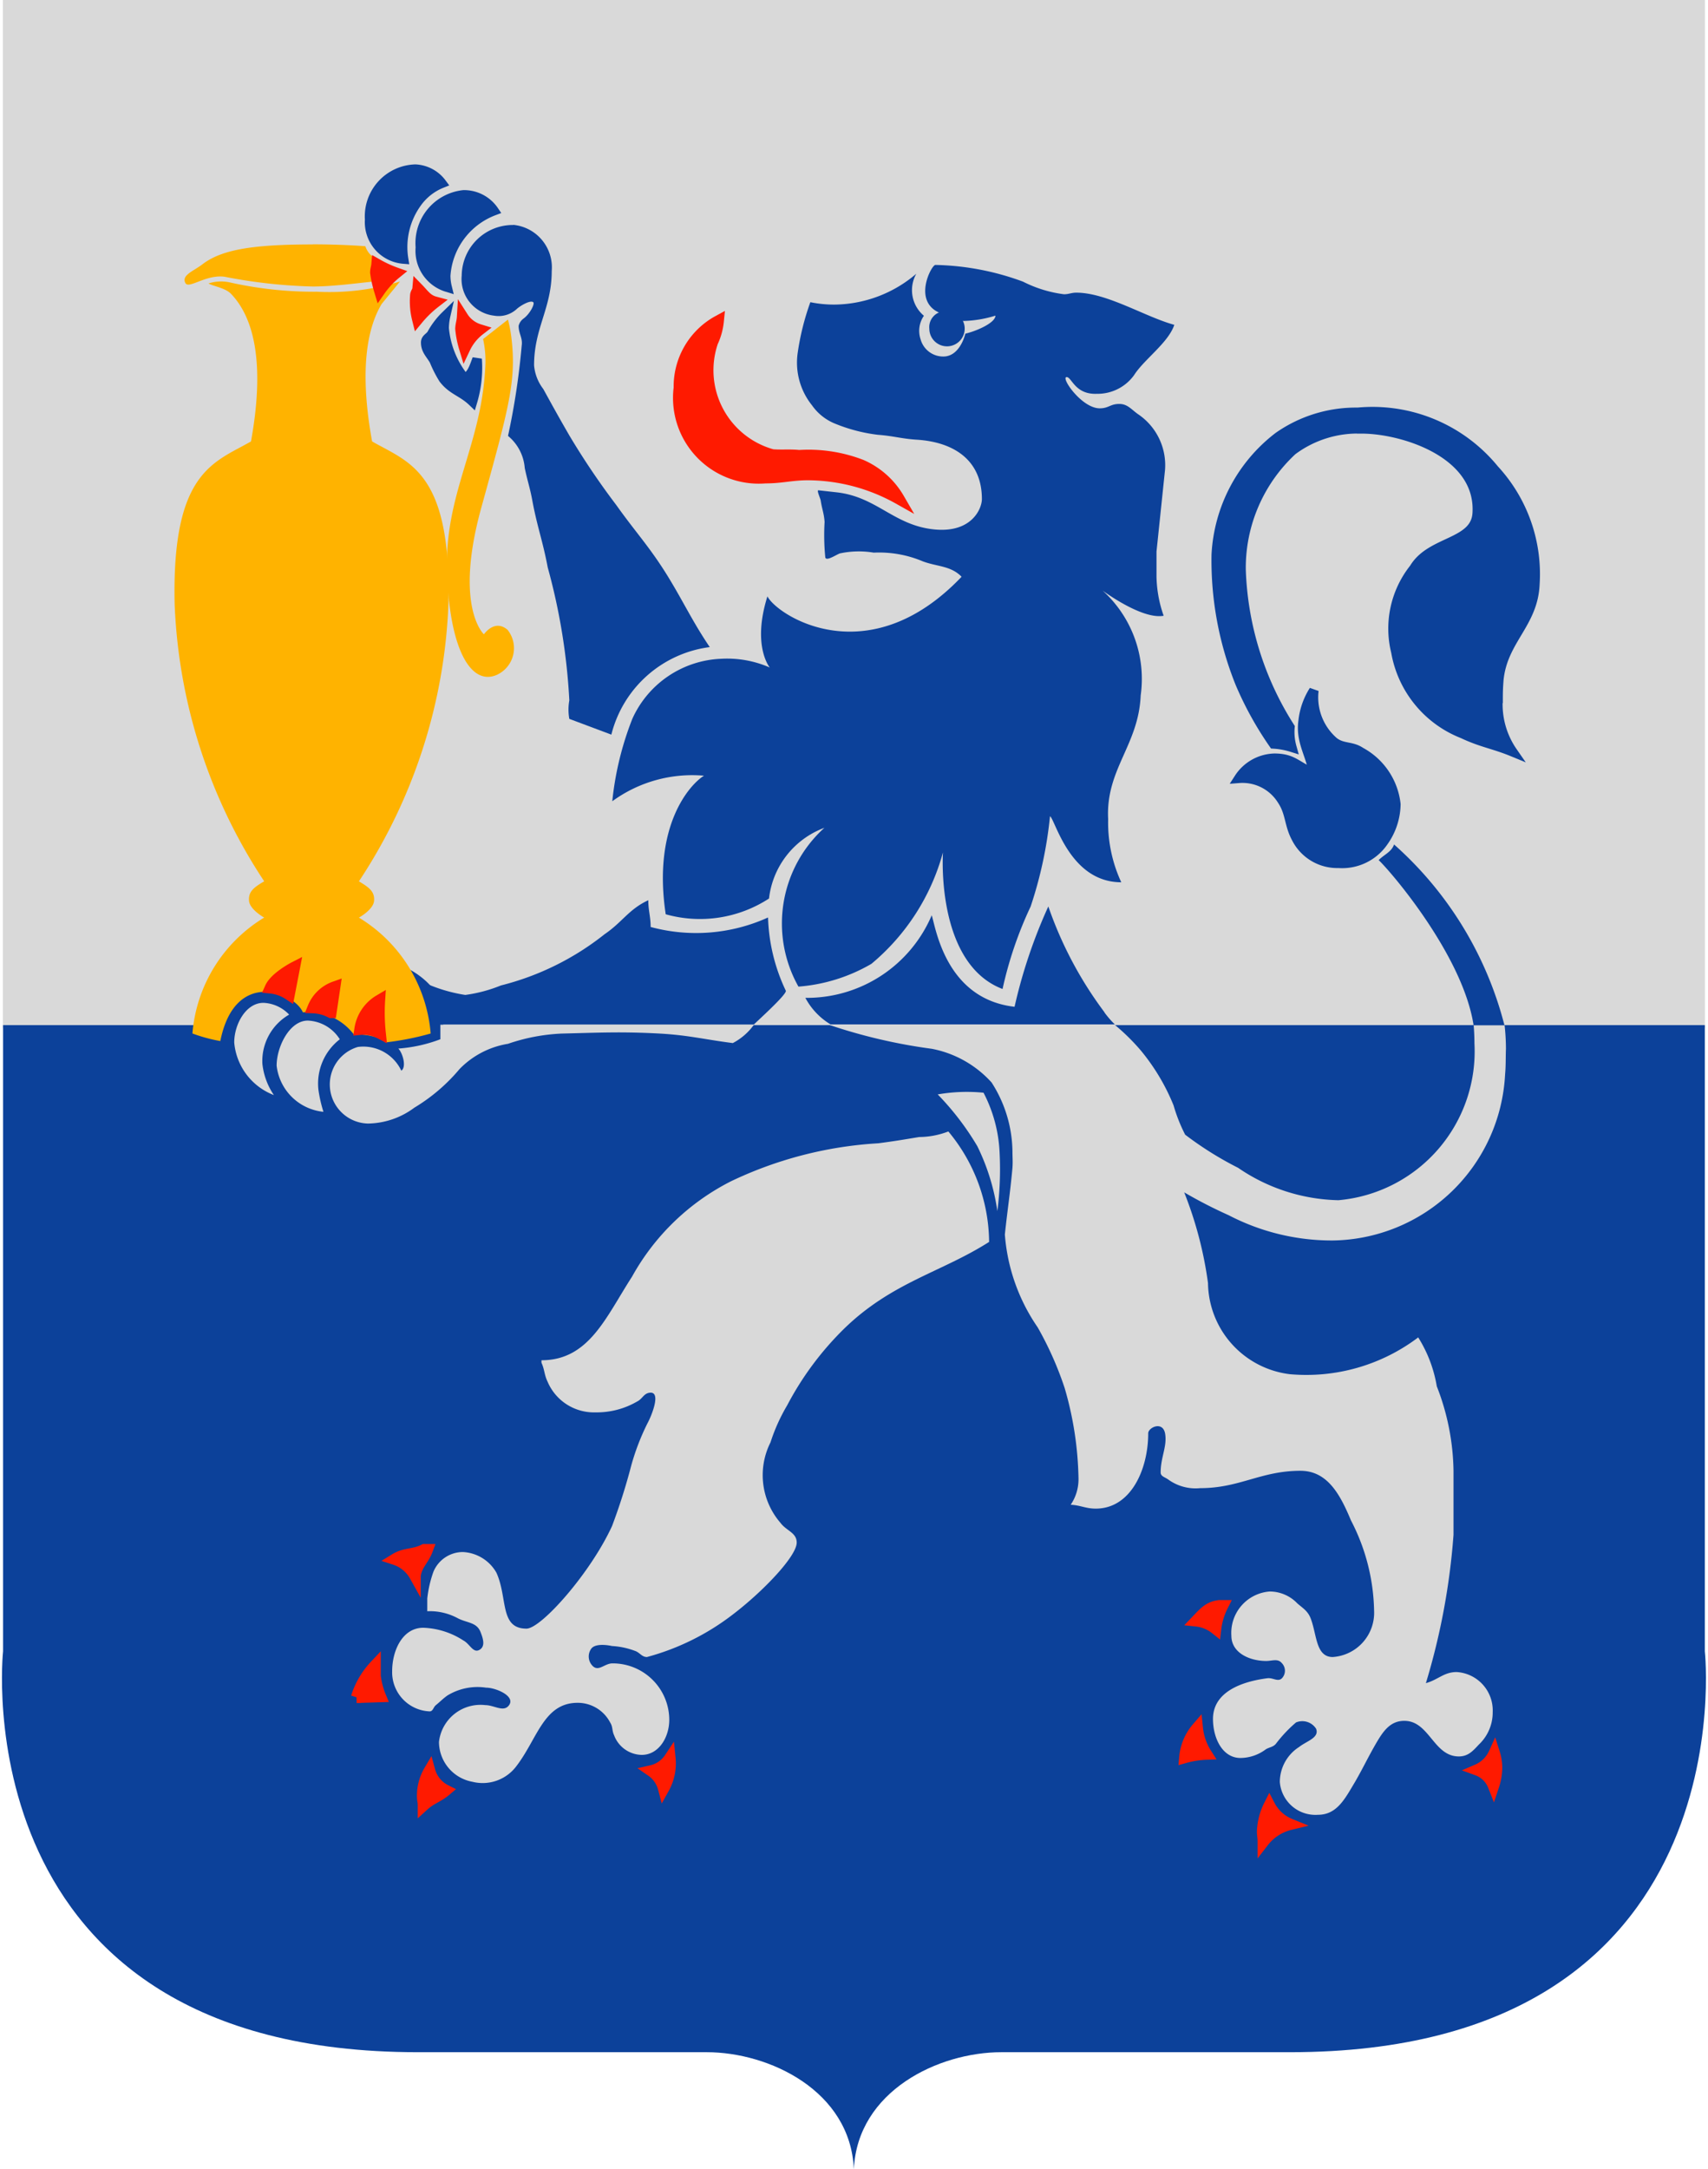
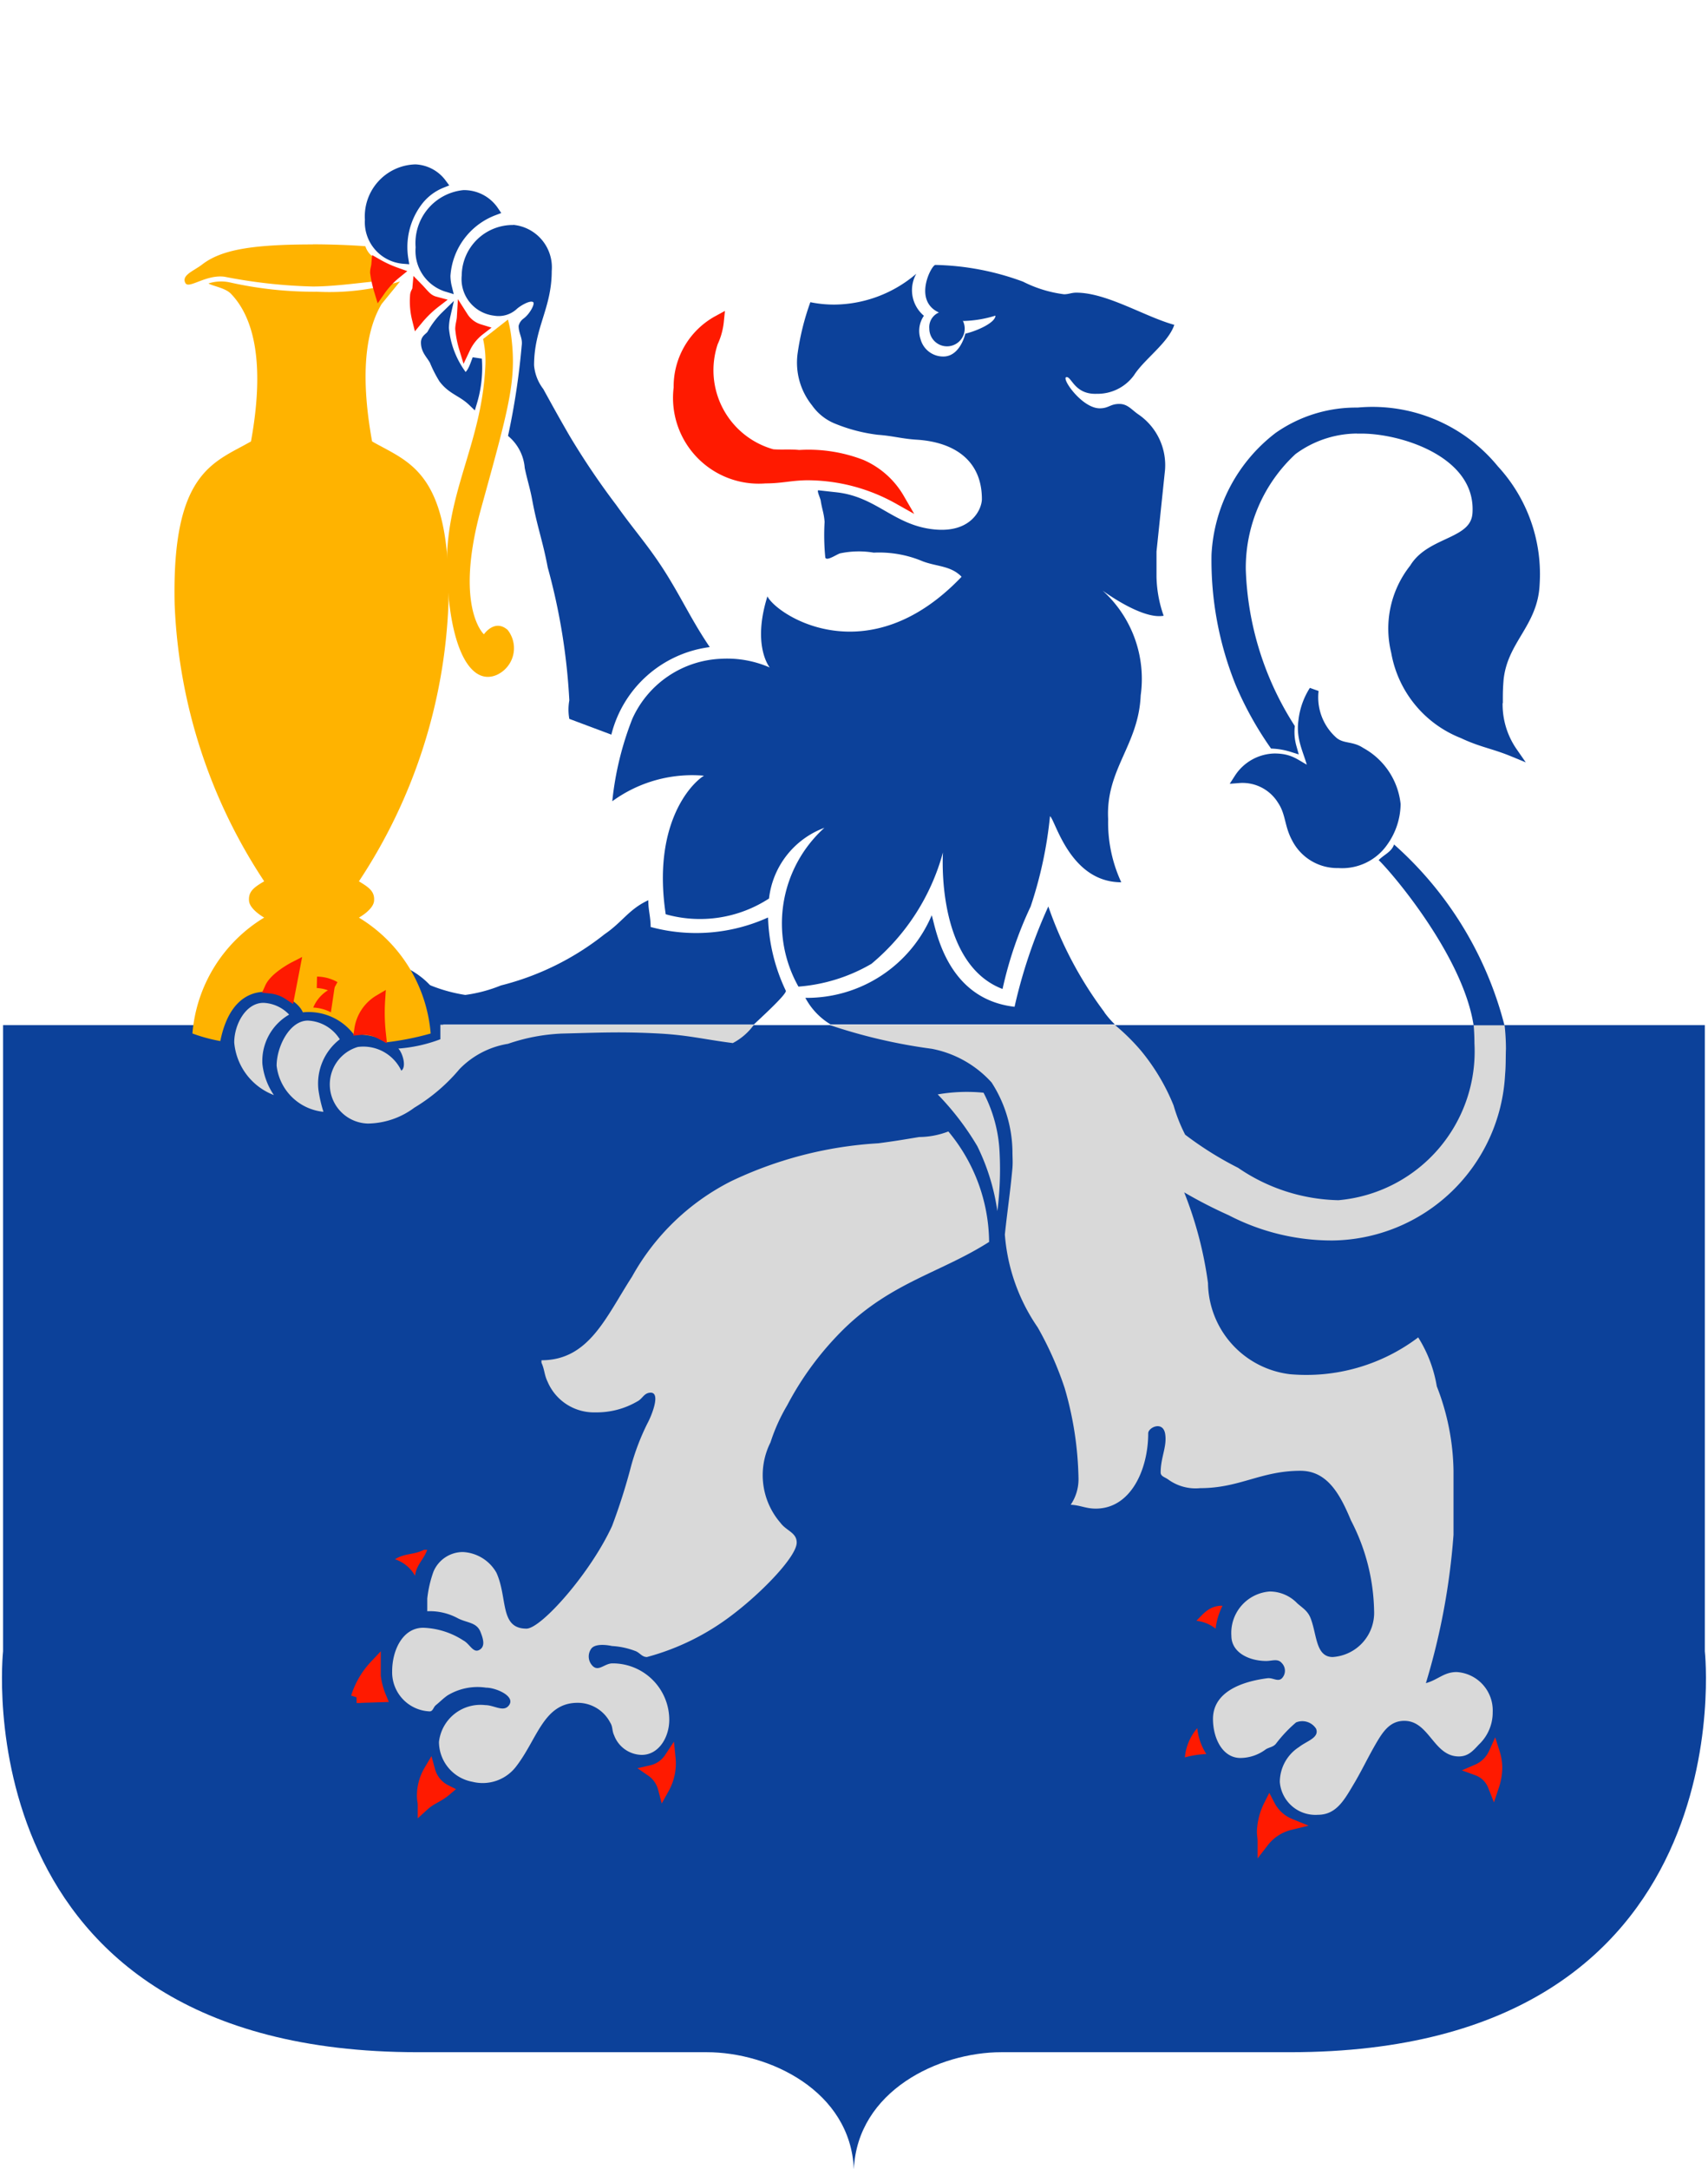
<svg xmlns="http://www.w3.org/2000/svg" data-name="Gruppe 484" height="193" id="Gruppe_484" viewBox="0 0 50.963 64.856" width="152">
  <defs>
    <clipPath id="clip-path">
      <rect data-name="Rechteck 511" fill="none" height="64.856" id="Rechteck_511" width="50.963" />
    </clipPath>
  </defs>
  <g clip-path="url(#clip-path)" data-name="Gruppe 483" id="Gruppe_483">
-     <path d="M51.225,0V30.738q-13.614,0-50.9,0V0Z" data-name="Pfad 2868" fill="#d9d9d9" fill-rule="evenodd" id="Pfad_2868" transform="translate(-0.296)" />
    <path d="M.034,301.907V283.191H6.3c.512-1.022,1.263-2.313,1.828-2.313s2.482.352,3.031.352c.907,0,2.265.883,2.035,1.961,17.923,0,30.325,0,37.732,0v18.719s1.306,11.988-12.4,11.988H29.889c-1.879,0-4.305,1.158-4.412,3.5-.1-2.344-2.526-3.5-4.4-3.5H12.434c-13.7,0-12.4-11.988-12.4-11.988" data-name="Pfad 2869" fill="#0c419a" fill-rule="evenodd" id="Pfad_2869" transform="translate(0 -252.541)" />
    <path d="M110.367,50.127a1.045,1.045,0,0,1,.79.423,1.675,1.675,0,0,0-.742.582,2.262,2.262,0,0,0-.4,1.683A1.105,1.105,0,0,1,109,51.637a1.413,1.413,0,0,1,1.365-1.51" data-name="Pfad 2870" fill="#0c419a" fill-rule="evenodd" id="Pfad_2870" transform="translate(-98.003 -45.07)" />
    <path d="M110.367,50.127a1.045,1.045,0,0,1,.79.423,1.675,1.675,0,0,0-.742.582,2.262,2.262,0,0,0-.4,1.683A1.105,1.105,0,0,1,109,51.637,1.413,1.413,0,0,1,110.367,50.127Z" data-name="Pfad 2871" fill="none" id="Pfad_2871" stroke="#0c419a" stroke-width="0.284" transform="translate(-98.003 -45.07)" />
    <path d="M125.3,57.751a1.08,1.08,0,0,1,.907.474,2.235,2.235,0,0,0-1.443,1.944,1.477,1.477,0,0,0,.043.343,1.135,1.135,0,0,1-.8-1.192,1.449,1.449,0,0,1,1.3-1.569" data-name="Pfad 2872" fill="#0c419a" fill-rule="evenodd" id="Pfad_2872" transform="translate(-111.493 -51.925)" />
    <path d="M125.3,57.751a1.08,1.08,0,0,1,.907.474,2.235,2.235,0,0,0-1.443,1.944,1.477,1.477,0,0,0,.043.343,1.135,1.135,0,0,1-.8-1.192A1.449,1.449,0,0,1,125.3,57.751Z" data-name="Pfad 2873" fill="none" id="Pfad_2873" stroke="#0c419a" stroke-width="0.284" transform="translate(-111.493 -51.925)" />
    <path d="M137.85,66.64A1.276,1.276,0,0,1,139,68.019c0,1.118-.528,1.7-.528,2.821a1.347,1.347,0,0,0,.275.707c.3.545.47.854.782,1.393a22.576,22.576,0,0,0,1.4,2.075c.592.832,1,1.254,1.537,2.123.474.772.751,1.376,1.26,2.126a3.494,3.494,0,0,0-2.943,2.617l-1.257-.471a1.544,1.544,0,0,1,0-.553,18.564,18.564,0,0,0-.646-3.976c-.145-.778-.311-1.2-.457-1.981-.071-.392-.148-.6-.23-.991a1.382,1.382,0,0,0-.5-.959,21.7,21.7,0,0,0,.409-2.7c.034-.23-.092-.358-.092-.59a.38.38,0,0,1,.15-.221c.193-.142.341-.443.288-.485-.086-.077-.4.111-.5.207a.8.8,0,0,1-.677.193,1.1,1.1,0,0,1-.963-1.2,1.527,1.527,0,0,1,1.54-1.51" data-name="Pfad 2874" fill="#0c419a" fill-rule="evenodd" id="Pfad_2874" transform="translate(-122.558 -59.917)" />
    <path d="M190.569,78.511a7.975,7.975,0,0,1,2.625.5,3.743,3.743,0,0,0,1.226.377c.142,0,.221-.048.366-.048.917,0,2.046.718,2.932.962-.176.534-.9,1.03-1.2,1.5a1.344,1.344,0,0,1-1.118.562c-.653.026-.749-.5-.9-.5-.193,0,.448.934.988.934.272,0,.312-.131.585-.131.247,0,.36.165.562.307a1.837,1.837,0,0,1,.806,1.663l-.255,2.443v.755A3.7,3.7,0,0,0,197.4,89c-.675.125-1.893-.806-1.822-.749a3.558,3.558,0,0,1,1.135,3.13c-.062,1.493-1.05,2.208-.973,3.7a4.245,4.245,0,0,0,.392,1.887c-1.538,0-1.97-1.865-2.131-1.975a12.353,12.353,0,0,1-.579,2.7,11.562,11.562,0,0,0-.84,2.466c-2.012-.766-1.782-4.084-1.782-4.084a6.578,6.578,0,0,1-2.14,3.332,5.1,5.1,0,0,1-2.182.681,3.854,3.854,0,0,1,.776-4.748,2.565,2.565,0,0,0-1.656,2.114,3.782,3.782,0,0,1-3.089.471c-.4-2.645.717-3.877,1.144-4.143a4.049,4.049,0,0,0-2.742.764,9.274,9.274,0,0,1,.6-2.466,3.047,3.047,0,0,1,2.659-1.794,3.182,3.182,0,0,1,1.45.261s-.536-.641-.07-2.126c.3.579,3.021,2.336,5.807-.587-.321-.332-.732-.3-1.158-.46a3.353,3.353,0,0,0-1.47-.261,2.688,2.688,0,0,0-1.012.023c-.119.043-.407.244-.436.119a6.771,6.771,0,0,1-.021-1.061c-.018-.258-.077-.38-.116-.636-.007-.062-.129-.315-.068-.309l.539.06c1.21.133,1.715.991,2.927,1.11,1.115.111,1.422-.619,1.422-.908,0-1.149-.817-1.7-1.936-1.774-.448-.026-.729-.116-1.172-.147a4.912,4.912,0,0,1-1.259-.324,1.548,1.548,0,0,1-.712-.556,2.037,2.037,0,0,1-.431-1.558,7.656,7.656,0,0,1,.38-1.527,3.5,3.5,0,0,0,.769.071,3.819,3.819,0,0,0,2.4-.922,1,1,0,0,0,.227,1.257.791.791,0,0,0-.1.7.7.7,0,0,0,.732.516c.466-.045.607-.681.607-.681.341-.079.9-.326.9-.539a3.465,3.465,0,0,1-.942.159,1.5,1.5,0,0,1-.749-.253c-.783-.358-.221-1.422-.105-1.422" data-name="Pfad 2875" fill="#0c419a" fill-rule="evenodd" id="Pfad_2875" transform="translate(-162.658 -70.59)" />
    <path d="M122.725,85.6c.175.179.264.335.508.4a3.25,3.25,0,0,0-.518.5,2.171,2.171,0,0,1-.058-.69c0-.085.061-.13.068-.21" data-name="Pfad 2876" fill="#ff1a00" fill-rule="evenodd" id="Pfad_2876" transform="translate(-110.281 -76.964)" />
    <path d="M122.725,85.6c.175.179.264.335.508.4a3.25,3.25,0,0,0-.518.5,2.171,2.171,0,0,1-.058-.69C122.657,85.725,122.718,85.679,122.725,85.6Z" data-name="Pfad 2877" fill="none" id="Pfad_2877" stroke="#ff1a00" stroke-width="0.342" transform="translate(-110.281 -76.964)" />
    <path d="M126.217,93.532a1.784,1.784,0,0,0-.045.377,2.773,2.773,0,0,0,.619,1.51c.224-.142.27-.34.367-.59a3.552,3.552,0,0,1-.138,1.274c-.312-.3-.61-.338-.871-.684a3.6,3.6,0,0,1-.275-.542c-.114-.2-.254-.309-.254-.542,0-.125.125-.153.183-.258a2.327,2.327,0,0,1,.414-.545" data-name="Pfad 2878" fill="#0c419a" fill-rule="evenodd" id="Pfad_2878" transform="translate(-112.947 -84.096)" />
    <path d="M126.217,93.532a1.784,1.784,0,0,0-.045.377,2.773,2.773,0,0,0,.619,1.51c.224-.142.27-.34.367-.59a3.552,3.552,0,0,1-.138,1.274c-.312-.3-.61-.338-.871-.684a3.6,3.6,0,0,1-.275-.542c-.114-.2-.254-.309-.254-.542,0-.125.125-.153.183-.258A2.327,2.327,0,0,1,126.217,93.532Z" data-name="Pfad 2879" fill="none" id="Pfad_2879" stroke="#0c419a" stroke-width="0.284" transform="translate(-112.947 -84.096)" />
    <path d="M136.143,93.982a.907.907,0,0,0,.5.38,1.493,1.493,0,0,0-.436.542,2.912,2.912,0,0,1-.113-.576c0-.136.037-.21.045-.346" data-name="Pfad 2880" fill="#ff1a00" fill-rule="evenodd" id="Pfad_2880" transform="translate(-122.367 -84.5)" />
    <path d="M136.143,93.982a.907.907,0,0,0,.5.38,1.493,1.493,0,0,0-.436.542,2.912,2.912,0,0,1-.113-.576C136.1,94.192,136.135,94.118,136.143,93.982Z" data-name="Pfad 2881" fill="none" id="Pfad_2881" stroke="#ff1a00" stroke-width="0.342" transform="translate(-122.367 -84.5)" />
    <path d="M201.972,95.164a1.927,1.927,0,0,1-.172.624,2.626,2.626,0,0,0,1.792,3.377c.267.023.536-.006.8.023a4.394,4.394,0,0,1,1.859.284,2.411,2.411,0,0,1,1.122,1,5.6,5.6,0,0,0-2.751-.721c-.477.006-.763.094-1.24.094a2.394,2.394,0,0,1-2.57-2.687,2.229,2.229,0,0,1,1.156-2" data-name="Pfad 2882" fill="#ff1a00" fill-rule="evenodd" id="Pfad_2882" transform="translate(-180.553 -85.563)" />
    <path d="M201.972,95.164a1.927,1.927,0,0,1-.172.624,2.626,2.626,0,0,0,1.792,3.377c.267.023.536-.006.8.023a4.394,4.394,0,0,1,1.859.284,2.411,2.411,0,0,1,1.122,1,5.6,5.6,0,0,0-2.751-.721c-.477.006-.763.094-1.24.094a2.394,2.394,0,0,1-2.57-2.687A2.229,2.229,0,0,1,201.972,95.164Z" data-name="Pfad 2883" fill="none" id="Pfad_2883" stroke="#ff1a00" stroke-width="0.342" transform="translate(-180.553 -85.563)" />
    <path d="M364.042,122.105a4.7,4.7,0,0,1,4.084,1.708,4.609,4.609,0,0,1,1.215,3.423c-.048,1.189-.954,1.666-1.078,2.852-.017.221-.023.346-.023.568a2.492,2.492,0,0,0,.437,1.6c-.573-.236-.931-.275-1.493-.542a3.219,3.219,0,0,1-2-2.446,2.89,2.89,0,0,1,.545-2.5c.5-.84,1.828-.724,1.887-1.643.113-1.794-2.214-2.526-3.459-2.526a3.269,3.269,0,0,0-2.069.647,4.782,4.782,0,0,0-1.535,3.556,9.325,9.325,0,0,0,1.462,4.717,1.69,1.69,0,0,0,.057.6,2.276,2.276,0,0,0-.545-.1,10.074,10.074,0,0,1-1-1.808,9.817,9.817,0,0,1-.715-3.848,4.749,4.749,0,0,1,1.859-3.528,4.04,4.04,0,0,1,2.373-.732" data-name="Pfad 2884" fill="#0c419a" fill-rule="evenodd" id="Pfad_2884" transform="translate(-323.497 -109.777)" />
    <path d="M364.042,122.105a4.7,4.7,0,0,1,4.084,1.708,4.609,4.609,0,0,1,1.215,3.423c-.048,1.189-.954,1.666-1.078,2.852-.017.221-.023.346-.023.568a2.492,2.492,0,0,0,.437,1.6c-.573-.236-.931-.275-1.493-.542a3.219,3.219,0,0,1-2-2.446,2.89,2.89,0,0,1,.545-2.5c.5-.84,1.828-.724,1.887-1.643.113-1.794-2.214-2.526-3.459-2.526a3.269,3.269,0,0,0-2.069.647,4.782,4.782,0,0,0-1.535,3.556,9.325,9.325,0,0,0,1.462,4.717,1.69,1.69,0,0,0,.057.6,2.276,2.276,0,0,0-.545-.1,10.074,10.074,0,0,1-1-1.808,9.817,9.817,0,0,1-.715-3.848,4.749,4.749,0,0,1,1.859-3.528A4.04,4.04,0,0,1,364.042,122.105Z" data-name="Pfad 2885" fill="none" id="Pfad_2885" stroke="#0c419a" stroke-width="0.284" transform="translate(-323.497 -109.777)" />
    <path d="M368.908,204.618a1.755,1.755,0,0,0,.593,1.532c.264.21.531.119.806.307a2.03,2.03,0,0,1,1.053,1.564,1.98,1.98,0,0,1-.369,1.118,1.5,1.5,0,0,1-1.345.647,1.374,1.374,0,0,1-1.268-.761c-.216-.4-.17-.749-.423-1.127a1.39,1.39,0,0,0-1.289-.653,1.307,1.307,0,0,1,1.059-.6c.567,0,.65.233,1.175.446-.091-.57-.4-.951-.312-1.566a2.115,2.115,0,0,1,.321-.908" data-name="Pfad 2886" fill="#0c419a" fill-rule="evenodd" id="Pfad_2886" transform="translate(-329.674 -183.975)" />
    <path d="M368.908,204.618a1.755,1.755,0,0,0,.593,1.532c.264.21.531.119.806.307a2.03,2.03,0,0,1,1.053,1.564,1.98,1.98,0,0,1-.369,1.118,1.5,1.5,0,0,1-1.345.647,1.374,1.374,0,0,1-1.268-.761c-.216-.4-.17-.749-.423-1.127a1.39,1.39,0,0,0-1.289-.653,1.307,1.307,0,0,1,1.059-.6c.567,0,.65.233,1.175.446-.091-.57-.4-.951-.312-1.566A2.115,2.115,0,0,1,368.908,204.618Z" data-name="Pfad 2887" fill="none" id="Pfad_2887" stroke="#0c419a" stroke-width="0.284" transform="translate(-329.674 -183.975)" />
    <path d="M247.071,271.831a2.787,2.787,0,0,0,.315.363h-8.5a2.051,2.051,0,0,1-.756-.795,4.058,4.058,0,0,0,3.779-2.469c.122.38.423,2.5,2.477,2.736a15.39,15.39,0,0,1,1.01-3,11.533,11.533,0,0,0,1.677,3.161" data-name="Pfad 2888" fill="#0c419a" fill-rule="evenodd" id="Pfad_2888" transform="translate(-214.103 -241.565)" />
    <path d="M411.865,255.7h-.925c-.321-2.083-2.472-4.592-2.838-4.935.159-.165.386-.244.46-.468a10.817,10.817,0,0,1,3.3,5.4" data-name="Pfad 2889" fill="#0c419a" fill-rule="evenodd" id="Pfad_2889" transform="translate(-366.93 -225.049)" />
    <path d="M264.5,304.2c0-.193-.009-.372-.023-.542h.925a6.54,6.54,0,0,1,.04.7c-.011.3,0,.477-.026.778a5.234,5.234,0,0,1-5.157,4.955,6.688,6.688,0,0,1-3.108-.755,13.892,13.892,0,0,1-1.331-.684,11.483,11.483,0,0,1,.712,2.713,2.783,2.783,0,0,0,2.449,2.724,5.548,5.548,0,0,0,3.837-1.1,3.965,3.965,0,0,1,.556,1.462,7.19,7.19,0,0,1,.5,2.526v1.913a20.383,20.383,0,0,1-.826,4.436c.363-.1.539-.332.92-.332a1.149,1.149,0,0,1,1.078,1.2,1.317,1.317,0,0,1-.414.968c-.185.2-.326.355-.6.355-.755,0-.88-1.064-1.629-1.064-.426,0-.636.315-.851.684-.25.434-.369.7-.619,1.135-.3.5-.539.99-1.112.99a1.068,1.068,0,0,1-1.141-.979,1.246,1.246,0,0,1,.579-1.05c.221-.176.613-.275.505-.545a.489.489,0,0,0-.6-.187,4.1,4.1,0,0,0-.6.636c-.082.1-.187.1-.3.165a1.277,1.277,0,0,1-.76.261c-.545,0-.823-.6-.823-1.166,0-.806.851-1.118,1.629-1.218.165-.02.315.119.434,0a.327.327,0,0,0-.006-.454c-.119-.142-.286-.062-.465-.062-.5,0-1.042-.244-1.042-.755a1.241,1.241,0,0,1,1.146-1.322,1.146,1.146,0,0,1,.826.355c.167.145.3.219.389.423.2.488.15,1.181.67,1.181a1.326,1.326,0,0,0,1.237-1.391,6.067,6.067,0,0,0-.69-2.69c-.321-.769-.7-1.487-1.512-1.487-1.186,0-1.813.519-3,.519a1.394,1.394,0,0,1-.954-.258c-.1-.074-.227-.091-.227-.213,0-.448.193-.769.136-1.144-.062-.411-.508-.2-.508-.026,0,1.081-.519,2.253-1.569,2.253-.3,0-.451-.1-.749-.116a1.354,1.354,0,0,0,.233-.8,10.192,10.192,0,0,0-.414-2.69,10.082,10.082,0,0,0-.806-1.813,5.639,5.639,0,0,1-.982-2.776c.082-.775.156-1.215.227-1.992.014-.2,0-.309,0-.505a3.885,3.885,0,0,0-.624-2.049,3.228,3.228,0,0,0-1.788-1.007,16.239,16.239,0,0,1-3.085-.721l8.551,0a6.323,6.323,0,0,1,.78.766,6.227,6.227,0,0,1,.985,1.649,4.843,4.843,0,0,0,.346.874,10.209,10.209,0,0,0,1.584.991,5.493,5.493,0,0,0,3,.968A4.466,4.466,0,0,0,264.5,304.2" data-name="Pfad 2890" fill="#d9d9d9" fill-rule="evenodd" id="Pfad_2890" transform="translate(-220.464 -273.003)" />
    <path d="M100.489,304.1c0-.17,0-.321,0-.437h9.379a1.813,1.813,0,0,1-.634.551c-.847-.108-1.323-.236-2.18-.284-1.141-.062-1.794-.028-2.937,0a5.674,5.674,0,0,0-1.606.306,2.6,2.6,0,0,0-1.449.755,5.37,5.37,0,0,1-1.352,1.155,2.372,2.372,0,0,1-1.389.474,1.169,1.169,0,0,1-.3-2.29,1.257,1.257,0,0,1,1.3.709c.162-.111.04-.528-.089-.661a4.425,4.425,0,0,0,1.263-.281" data-name="Pfad 2891" fill="#d9d9d9" fill-rule="evenodd" id="Pfad_2891" transform="translate(-87.377 -273.028)" />
    <path d="M134.733,270.525l-9.385,0a4.539,4.539,0,0,0-.515-1.266,4.687,4.687,0,0,0,1.263.383,4.374,4.374,0,0,0,1.066-.284,8.181,8.181,0,0,0,3.1-1.532c.534-.363.721-.744,1.307-1.016,0,.312.07.488.07.8a5.206,5.206,0,0,0,3.511-.284,5.462,5.462,0,0,0,.529,2.185c.074.085-.9.954-.946,1.01" data-name="Pfad 2892" fill="#0c419a" fill-rule="evenodd" id="Pfad_2892" transform="translate(-112.239 -239.895)" />
    <path d="M69.712,297.193a1.122,1.122,0,0,1,.771.352,1.6,1.6,0,0,0-.8,1.47,2.046,2.046,0,0,0,.344.936,1.854,1.854,0,0,1-1.186-1.572c0-.539.346-1.186.873-1.186" data-name="Pfad 2893" fill="#d9d9d9" fill-rule="evenodd" id="Pfad_2893" transform="translate(-61.894 -267.21)" />
    <path d="M82.374,302.454a1.185,1.185,0,0,1,.956.559,1.673,1.673,0,0,0-.639,1.51,4.088,4.088,0,0,0,.15.658,1.564,1.564,0,0,1-1.4-1.379c0-.565.386-1.348.932-1.348" data-name="Pfad 2894" fill="#d9d9d9" fill-rule="evenodd" id="Pfad_2894" transform="translate(-73.226 -271.94)" />
    <path d="M278.752,323.485a4.279,4.279,0,0,1,.482,1.819,9.834,9.834,0,0,1-.068,1.72,6.467,6.467,0,0,0-.6-1.941,8.2,8.2,0,0,0-1.184-1.547,5.1,5.1,0,0,1,1.371-.051" data-name="Pfad 2895" fill="#d9d9d9" fill-rule="evenodd" id="Pfad_2895" transform="translate(-249.397 -290.815)" />
    <path d="M132.26,335.338a5.221,5.221,0,0,1,1.217,3.3c-1.41.9-2.872,1.195-4.291,2.551a9.194,9.194,0,0,0-1.747,2.333,5.433,5.433,0,0,0-.5,1.11,2.179,2.179,0,0,0,.3,2.407c.175.238.484.289.484.588,0,.411-1.017,1.47-1.908,2.148a7.314,7.314,0,0,1-2.57,1.274c-.159,0-.214-.139-.368-.187a2.3,2.3,0,0,0-.677-.142s-.5-.119-.631.094a.4.4,0,0,0,.07.519c.174.145.346-.094.573-.094a1.691,1.691,0,0,1,1.7,1.686c0,.525-.315,1.05-.824,1.05a.9.9,0,0,1-.827-.59c-.065-.136-.034-.253-.116-.377a1.093,1.093,0,0,0-.975-.59c-1.009,0-1.2,1.07-1.825,1.887a1.259,1.259,0,0,1-1.32.474,1.218,1.218,0,0,1-1-1.192,1.249,1.249,0,0,1,1.386-1.1c.267,0,.552.227.711,0,.193-.272-.4-.522-.687-.522a1.727,1.727,0,0,0-1.159.235c-.14.1-.21.179-.343.287-.077.06-.085.187-.186.187a1.17,1.17,0,0,1-1.122-1.2c0-.63.316-1.3.929-1.3a2.338,2.338,0,0,1,1.2.38c.193.1.291.389.481.281s.106-.349.027-.548c-.119-.278-.392-.255-.668-.394a1.758,1.758,0,0,0-.919-.213V349.3a3.488,3.488,0,0,1,.184-.8.955.955,0,0,1,.883-.59,1.222,1.222,0,0,1,1,.616c.345.755.089,1.674.9,1.674.437,0,1.909-1.652,2.559-3.068a17.9,17.9,0,0,0,.576-1.816,7.052,7.052,0,0,1,.48-1.249c.125-.227.426-.965.07-.92-.175.017-.217.182-.368.258a2.4,2.4,0,0,1-1.25.329,1.506,1.506,0,0,1-1.437-.919c-.1-.207-.087-.358-.182-.565v-.074c1.422,0,1.924-1.286,2.709-2.5a6.993,6.993,0,0,1,2.961-2.852,11.81,11.81,0,0,1,4.406-1.135c.474-.062.744-.108,1.22-.187a2.465,2.465,0,0,0,.868-.165" data-name="Pfad 2896" fill="#d9d9d9" fill-rule="evenodd" id="Pfad_2896" transform="translate(-103.955 -301.507)" />
    <path d="M117.405,459.279h.091c-.116.312-.322.443-.365.778a1.068,1.068,0,0,0-.6-.494c.306-.19.552-.122.871-.284" data-name="Pfad 2897" fill="#ff1a00" fill-rule="evenodd" id="Pfad_2897" transform="translate(-104.777 -412.944)" />
-     <path d="M117.405,459.279h.091c-.116.312-.322.443-.365.778a1.068,1.068,0,0,0-.6-.494C116.84,459.373,117.086,459.441,117.405,459.279Z" data-name="Pfad 2898" fill="none" id="Pfad_2898" stroke="#ff1a00" stroke-width="0.342" transform="translate(-104.777 -412.944)" />
    <path d="M354.754,475.876h.091a2.048,2.048,0,0,0-.207.684,1.107,1.107,0,0,0-.573-.235c.224-.233.372-.414.69-.448" data-name="Pfad 2899" fill="#ff1a00" fill-rule="evenodd" id="Pfad_2899" transform="translate(-318.343 -427.866)" />
-     <path d="M354.754,475.876h.091a2.048,2.048,0,0,0-.207.684,1.107,1.107,0,0,0-.573-.235C354.288,476.092,354.436,475.91,354.754,475.876Z" data-name="Pfad 2900" fill="none" id="Pfad_2900" stroke="#ff1a00" stroke-width="0.342" transform="translate(-318.343 -427.866)" />
    <path d="M105.693,493.627v.309a2.3,2.3,0,0,0,.159.613l-.711.023a2.438,2.438,0,0,1,.552-.945" data-name="Pfad 2901" fill="#ff1a00" fill-rule="evenodd" id="Pfad_2901" transform="translate(-94.534 -443.826)" />
    <path d="M105.693,493.627v.309a2.3,2.3,0,0,0,.159.613l-.711.023A2.438,2.438,0,0,1,105.693,493.627Z" data-name="Pfad 2902" fill="none" id="Pfad_2902" stroke="#ff1a00" stroke-width="0.342" transform="translate(-94.534 -443.826)" />
    <path d="M351.03,512.107a1.764,1.764,0,0,0,.272.778,2.742,2.742,0,0,0-.641.1,1.55,1.55,0,0,1,.369-.874" data-name="Pfad 2903" fill="#ff1a00" fill-rule="evenodd" id="Pfad_2903" transform="translate(-315.284 -460.442)" />
-     <path d="M351.03,512.107a1.764,1.764,0,0,0,.272.778,2.742,2.742,0,0,0-.641.1A1.55,1.55,0,0,1,351.03,512.107Z" data-name="Pfad 2904" fill="none" id="Pfad_2904" stroke="#ff1a00" stroke-width="0.342" transform="translate(-315.284 -460.442)" />
    <path d="M437.862,519.589a1.455,1.455,0,0,1,.068.426,1.767,1.767,0,0,1-.091.542.823.823,0,0,0-.483-.471.981.981,0,0,0,.505-.5" data-name="Pfad 2905" fill="#ff1a00" fill-rule="evenodd" id="Pfad_2905" transform="translate(-393.233 -467.169)" />
    <path d="M437.862,519.589a1.455,1.455,0,0,1,.068.426,1.767,1.767,0,0,1-.091.542.823.823,0,0,0-.483-.471A.981.981,0,0,0,437.862,519.589Z" data-name="Pfad 2906" fill="none" id="Pfad_2906" stroke="#ff1a00" stroke-width="0.342" transform="translate(-393.233 -467.169)" />
    <path d="M193.078,521a1.532,1.532,0,0,1-.186.9.912.912,0,0,0-.365-.519.9.9,0,0,0,.551-.378" data-name="Pfad 2907" fill="#ff1a00" fill-rule="evenodd" id="Pfad_2907" transform="translate(-173.103 -468.434)" />
    <path d="M193.078,521a1.532,1.532,0,0,1-.186.9.912.912,0,0,0-.365-.519A.9.9,0,0,0,193.078,521Z" data-name="Pfad 2908" fill="none" id="Pfad_2908" stroke="#ff1a00" stroke-width="0.342" transform="translate(-173.103 -468.434)" />
    <path d="M124.912,524.738a.936.936,0,0,0,.484.59c-.236.2-.433.236-.665.448,0-.105-.024-.167-.024-.272a1.471,1.471,0,0,1,.206-.766" data-name="Pfad 2909" fill="#ff1a00" fill-rule="evenodd" id="Pfad_2909" transform="translate(-112.125 -471.799)" />
    <path d="M124.912,524.738a.936.936,0,0,0,.484.59c-.236.2-.433.236-.665.448,0-.105-.024-.167-.024-.272A1.471,1.471,0,0,1,124.912,524.738Z" data-name="Pfad 2910" fill="none" id="Pfad_2910" stroke="#ff1a00" stroke-width="0.342" transform="translate(-112.125 -471.799)" />
    <path d="M373.875,535.034a1.21,1.21,0,0,0,.619.565,1.442,1.442,0,0,0-.8.519c0-.122-.02-.185-.02-.307a1.885,1.885,0,0,1,.2-.778" data-name="Pfad 2911" fill="#ff1a00" fill-rule="evenodd" id="Pfad_2911" transform="translate(-335.972 -481.056)" />
    <path d="M373.875,535.034a1.21,1.21,0,0,0,.619.565,1.442,1.442,0,0,0-.8.519c0-.122-.02-.185-.02-.307A1.885,1.885,0,0,1,373.875,535.034Z" data-name="Pfad 2912" fill="none" id="Pfad_2912" stroke="#ff1a00" stroke-width="0.342" transform="translate(-335.972 -481.056)" />
    <path d="M275.3,92.266a.529.529,0,1,1-.42.519.475.475,0,0,1,.42-.519" data-name="Pfad 2913" fill="#0c419a" id="Pfad_2913" transform="translate(-247.146 -82.958)" />
    <path d="M57.968,72.406c.482,0,1.1.02,1.571.057a.61.61,0,0,0,.285.352l-.078.707c-.471.048-1.2.145-1.778.145a15.57,15.57,0,0,1-2.641-.292c-.555-.074-1.07.375-1.169.19-.131-.236.25-.363.5-.556.569-.44,1.486-.6,3.312-.6" data-name="Pfad 2914" fill="#ffb300" fill-rule="evenodd" id="Pfad_2914" transform="translate(-48.67 -65.101)" />
    <path d="M132.978,95.295a3.023,3.023,0,0,1,.065.86c-.123,2.35-1.223,3.769-1.144,6.107s.724,3.4,1.484,3.076a.878.878,0,0,0,.328-1.348c-.389-.338-.708.133-.708.133s-.9-.809-.08-3.78,1.052-3.786.907-5.046a3.96,3.96,0,0,0-.108-.585Z" data-name="Pfad 2915" fill="#ffb300" fill-rule="evenodd" id="Pfad_2915" transform="translate(-118.589 -85.158)" />
    <path d="M52.515,106.165c.438-2.2,2.231-1.442,2.468-.86a1.694,1.694,0,0,1,1.52.656c.742,0,.948.244.948.244a8.506,8.506,0,0,0,1.355-.267,4.476,4.476,0,0,0-2.146-3.465s.431-.236.453-.5c.024-.287-.159-.406-.453-.585A16.139,16.139,0,0,0,59.337,93.1c.089-3.97-1.182-4.231-2.283-4.864-.394-2.168-.135-3.406.285-4.109l.549-.673a7.186,7.186,0,0,1-2.486.306,11.507,11.507,0,0,1-2.6-.278,1.22,1.22,0,0,0-.641.031c.136.082.5.131.671.307.58.6,1.07,1.833.6,4.416-1.1.633-2.372.894-2.283,4.864a16.14,16.14,0,0,0,2.678,8.287c-.3.179-.477.3-.453.585.021.261.453.5.453.5a4.476,4.476,0,0,0-2.146,3.465,4.792,4.792,0,0,0,.834.227" data-name="Pfad 2916" fill="#ffb300" fill-rule="evenodd" id="Pfad_2916" transform="translate(-45.984 -75.038)" />
    <path d="M110.86,78.37a3.525,3.525,0,0,0,.561.258,2.531,2.531,0,0,0-.481.517,3.483,3.483,0,0,1-.116-.531c0-.088.03-.159.037-.244" data-name="Pfad 2917" fill="#ff1a00" fill-rule="evenodd" id="Pfad_2917" transform="translate(-99.642 -70.463)" />
    <path d="M110.86,78.37a3.525,3.525,0,0,0,.561.258,2.531,2.531,0,0,0-.481.517,3.483,3.483,0,0,1-.116-.531C110.823,78.526,110.853,78.455,110.86,78.37Z" data-name="Pfad 2918" fill="none" id="Pfad_2918" stroke="#ff1a00" stroke-width="0.342" transform="translate(-99.642 -70.463)" />
    <path d="M80.325,286.7l-.156.809a1.214,1.214,0,0,0-.556-.2c.142-.321.712-.613.712-.613" data-name="Pfad 2919" fill="#ff1a00" fill-rule="evenodd" id="Pfad_2919" transform="translate(-71.581 -257.776)" />
    <path d="M80.325,286.7l-.156.809a1.214,1.214,0,0,0-.556-.2C79.755,286.993,80.325,286.7,80.325,286.7Z" data-name="Pfad 2920" fill="none" id="Pfad_2920" stroke="#ff1a00" stroke-width="0.342" transform="translate(-71.581 -257.776)" />
    <path d="M92.9,292.524l-.112.755a1.238,1.238,0,0,0-.528-.142,1.087,1.087,0,0,1,.64-.613" data-name="Pfad 2921" fill="#ff1a00" fill-rule="evenodd" id="Pfad_2921" transform="translate(-82.95 -263.012)" />
-     <path d="M92.9,292.524l-.112.755a1.238,1.238,0,0,0-.528-.142A1.087,1.087,0,0,1,92.9,292.524Z" data-name="Pfad 2922" fill="none" id="Pfad_2922" stroke="#ff1a00" stroke-width="0.342" transform="translate(-82.95 -263.012)" />
+     <path d="M92.9,292.524a1.238,1.238,0,0,0-.528-.142A1.087,1.087,0,0,1,92.9,292.524Z" data-name="Pfad 2922" fill="none" id="Pfad_2922" stroke="#ff1a00" stroke-width="0.342" transform="translate(-82.95 -263.012)" />
    <path d="M106.772,296.463a5.745,5.745,0,0,0,.021.982,1.076,1.076,0,0,0-.6-.119,1.207,1.207,0,0,1,.575-.863" data-name="Pfad 2923" fill="#ff1a00" fill-rule="evenodd" id="Pfad_2923" transform="translate(-95.483 -266.554)" />
    <path d="M106.772,296.463a5.745,5.745,0,0,0,.021.982,1.076,1.076,0,0,0-.6-.119A1.207,1.207,0,0,1,106.772,296.463Z" data-name="Pfad 2924" fill="none" id="Pfad_2924" stroke="#ff1a00" stroke-width="0.342" transform="translate(-95.483 -266.554)" />
  </g>
</svg>